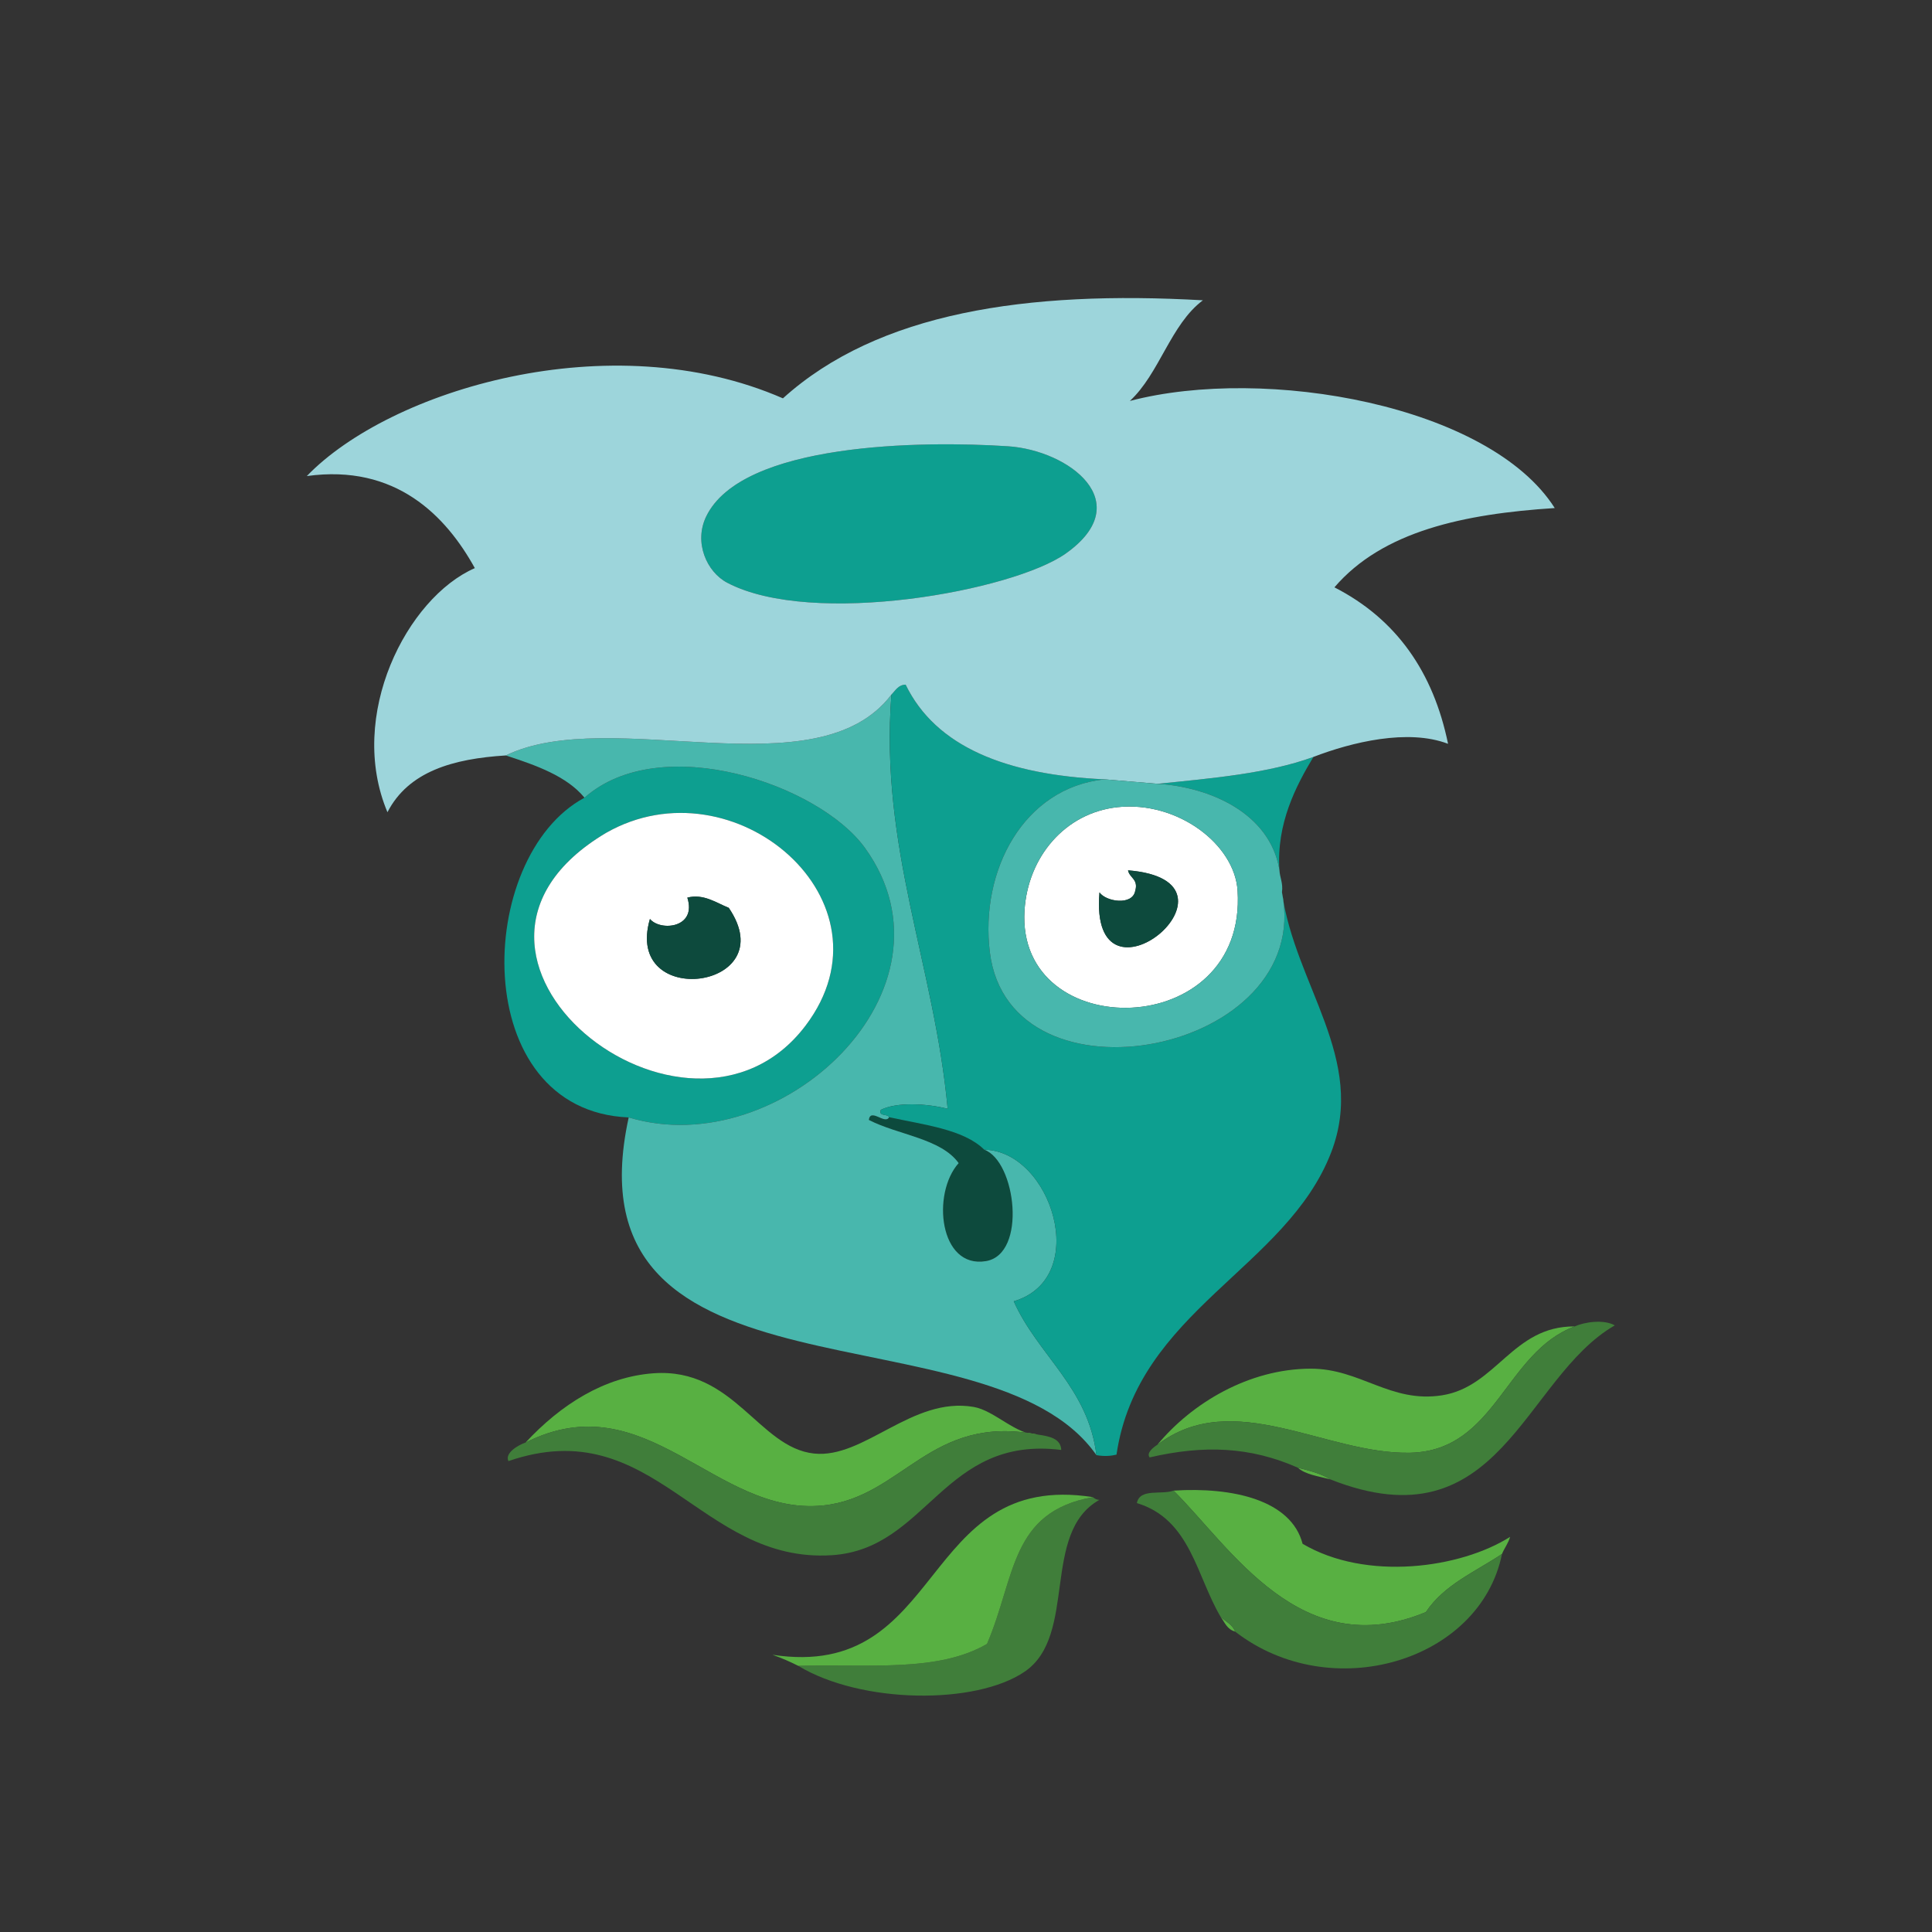
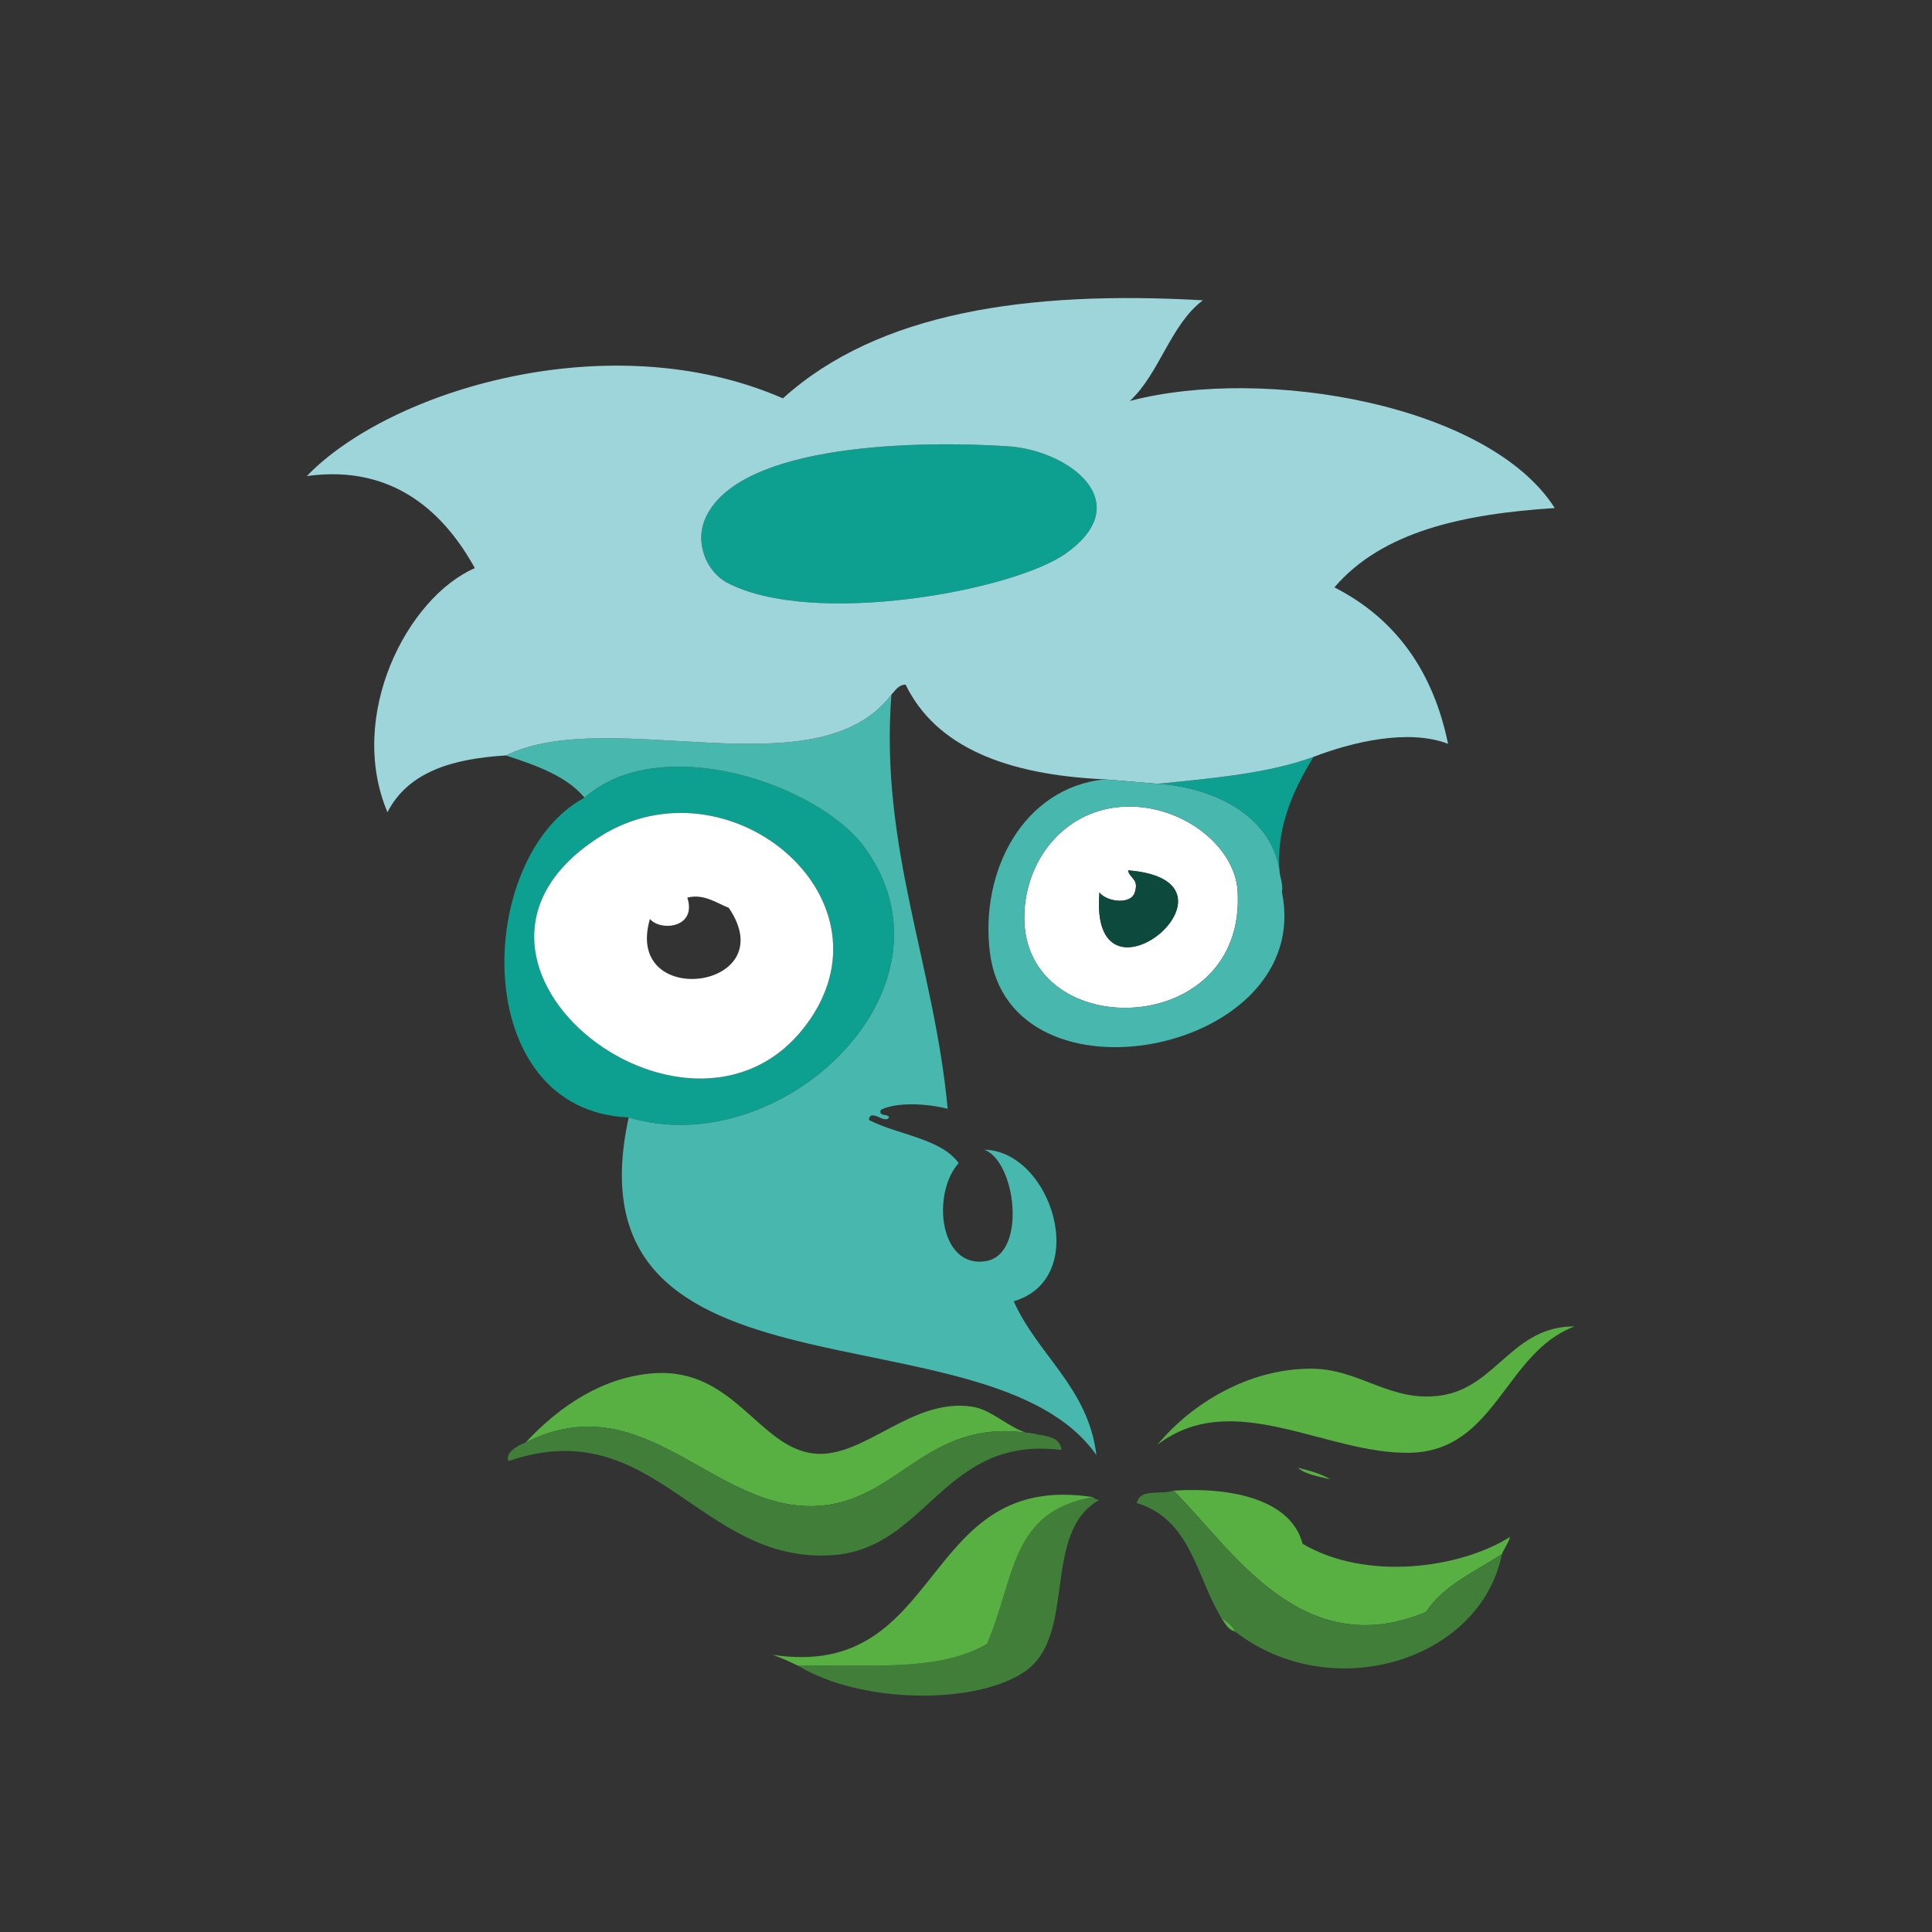
<svg xmlns="http://www.w3.org/2000/svg" width="171px" height="171px" viewBox="0 0 171 171" version="1.1">
  <rect x="0" y="0" width="171" height="171" fill="#333333" stroke="none" />
  <title>horce_oddily</title>
  <desc>Created with Sketch.</desc>
  <defs />
  <g id="Page-1" stroke="none" stroke-width="1" fill="none" fill-rule="evenodd">
    <g id="horce_oddily">
      <g id="Vrstva_6" transform="translate(23, 8)">
        <g id="Group" transform="translate(4, 18)">
          <path d="M62.225,13.499 C67.592,13.854 73.737,18.448 67.332,22.991 C62.674,26.298 44.936,29.55 37.372,25.581 C35.537,24.62 34.396,21.999 35.504,19.712 C38.672,13.173 54.576,12.995 62.225,13.499 Z" id="Shape" fill="#0D9F90" />
          <path d="M89.25,40.995 C87.686,43.591 85.974,46.905 86.24,50.981 C85.385,45.954 80.085,43.663 75.459,43.374 C80.307,42.88 85.224,42.464 89.25,40.995 Z" id="Shape" fill="#0D9F90" />
-           <path d="M28.647,72.903 C14.394,72.321 14.978,49.831 24.734,44.604 C31.466,38.643 45.509,43.416 49.569,49.065 C58.556,61.571 42.084,76.962 28.647,72.903 Z M44.303,64.772 C52.616,53.78 37.948,41.254 26.639,47.719 C8.51,58.499 33.852,78.595 44.303,64.772 Z" id="Shape" fill="#0D9F90" />
+           <path d="M28.647,72.903 C14.394,72.321 14.978,49.831 24.734,44.604 C31.466,38.643 45.509,43.416 49.569,49.065 C58.556,61.571 42.084,76.962 28.647,72.903 Z M44.303,64.772 C52.616,53.78 37.948,41.254 26.639,47.719 C8.51,58.499 33.852,78.595 44.303,64.772 " id="Shape" fill="#0D9F90" />
          <path d="M71.936,45.44 C77.188,44.887 82.273,48.692 82.538,52.835 C83.397,66.245 62.946,66.45 63.679,54.591 C63.97,49.864 67.255,45.933 71.936,45.44 Z M73.476,52.858 C73.221,54.176 70.885,53.809 70.314,52.985 C69.33,64.542 84.501,51.975 72.842,51.032 C72.969,51.712 73.785,51.81 73.476,52.858 Z" id="Shape" fill="#FFFFFF" />
          <path d="M26.639,47.72 C37.948,41.255 52.616,53.781 44.303,64.773 C33.852,78.595 8.51,58.499 26.639,47.72 Z M33.836,53.448 C34.701,56.143 31.459,56.452 30.525,55.337 C28.156,63.439 42.443,61.599 37.502,54.351 C36.399,53.909 35.266,53.079 33.836,53.448 Z" id="Shape" fill="#FFFFFF" />
          <path d="M72.842,51.032 C84.5,51.975 69.329,64.542 70.314,52.985 C70.885,53.809 73.221,54.176 73.476,52.858 C73.785,51.81 72.969,51.712 72.842,51.032 Z" id="Shape" fill="#0D4A3D" />
-           <path d="M37.502,54.351 C42.443,61.599 28.156,63.439 30.525,55.337 C31.459,56.452 34.701,56.144 33.836,53.448 C35.266,53.079 36.399,53.909 37.502,54.351 Z" id="Shape" fill="#0D4A3D" />
-           <path d="M51.693,72.882 C54.826,73.566 58.305,73.958 60.117,75.759 C62.914,76.777 63.923,85.005 60.268,85.62 C56.144,86.315 55.437,79.645 57.849,76.946 C56.283,74.757 52.48,74.458 49.9,73.124 C50.047,72.026 51.352,73.581 51.693,72.882 Z" id="Shape" fill="#0D4A3D" />
          <path d="M105.941,111.538 C103.583,113.12 100.834,114.239 99.204,116.683 C88.154,121.285 81.971,111.003 76.87,105.933 C82.141,105.597 87.287,106.783 88.291,110.64 C93.932,113.97 102.274,112.812 106.66,110.025 C106.49,110.612 106.158,111.009 105.941,111.538 Z" id="Shape" fill="#58B042" />
          <path d="M69.73,106.511 C69.878,106.628 70.031,106.741 70.3,106.755 C65.112,109.679 68.404,118.741 63.698,121.954 C59.359,124.919 49.219,124.811 43.651,121.442 C50.008,121.274 56.02,122.024 60.359,119.504 C62.908,113.546 62.404,107.817 69.73,106.511 Z" id="Shape" fill="#407E3A" />
          <path d="M51.899,35.476 C50.852,48.997 55.701,59.433 56.877,72.138 C55.022,71.667 52.374,71.525 50.961,72.23 C50.732,72.845 51.576,72.558 51.693,72.882 C51.351,73.581 50.047,72.027 49.9,73.124 C52.48,74.458 56.283,74.757 57.849,76.946 C55.437,79.645 56.144,86.315 60.268,85.62 C63.922,85.005 62.914,76.776 60.117,75.759 C66.046,75.851 69.636,87.122 62.725,89.177 C64.869,93.968 69.318,96.81 70.044,102.794 C60.562,89.187 22.825,99.431 28.647,72.903 C42.084,76.962 58.555,61.571 49.569,49.065 C45.509,43.417 31.466,38.643 24.734,44.604 C23.177,42.711 20.51,41.752 17.763,40.864 C27.068,36.349 45.29,44.179 51.899,35.476 Z" id="Shape" fill="#48B7AD" />
          <path d="M75.441,101.872 C78.48,98.198 83.527,95.153 89.008,95.14 C93.394,95.128 96.064,98.21 100.626,97.499 C105.452,96.747 106.874,91.36 112.368,91.401 C106.202,93.696 105.417,102.399 97.833,102.581 C90.385,102.763 82.158,96.747 75.441,101.872 Z" id="Shape" fill="#58B042" />
          <path d="M87.875,103.907 C88.927,104.169 89.961,104.444 90.742,104.938 C89.703,104.663 88.523,104.509 87.875,103.907 Z" id="Shape" fill="#58B042" />
          <path d="M64.881,100.979 C55.325,99.088 52.911,106.53 45.836,107.249 C36.313,108.216 30.238,96.28 19.52,101.677 C22.649,98.308 26.513,95.849 30.872,95.546 C37.964,95.054 40.152,102.126 45.044,102.651 C49.499,103.13 53.722,97.585 59.179,98.526 C61.058,98.853 62.933,101.03 64.881,100.979 Z" id="Shape" fill="#58B042" />
          <path d="M81.047,117.118 C81.502,117.52 82.1,117.802 82.317,118.407 C81.607,118.216 81.403,117.604 81.047,117.118 Z" id="Shape" fill="#58B042" />
          <path d="M43.652,121.442 C42.933,121.081 42.179,120.747 41.371,120.463 C56.736,122.815 54.317,104.1 69.73,106.51 C62.404,107.817 62.908,113.545 60.36,119.504 C56.021,122.024 50.01,121.274 43.652,121.442 Z" id="Shape" fill="#58B042" />
-           <path d="M51.899,35.476 C52.257,35.113 52.502,34.611 53.155,34.597 C55.825,40.093 62.051,42.585 70.764,42.978 C63.585,43.726 59.724,51.06 60.609,58.273 C62.359,72.539 89.375,67.25 86.465,52.972 C87.595,61.189 93.994,67.74 90.823,75.992 C86.867,86.281 73.688,90.017 71.82,102.75 C71.319,102.871 70.751,102.916 70.044,102.795 C69.317,96.811 64.868,93.969 62.725,89.178 C69.635,87.123 66.045,75.852 60.117,75.76 C58.305,73.959 54.826,73.567 51.693,72.883 C51.576,72.559 50.732,72.846 50.961,72.231 C52.374,71.526 55.022,71.668 56.877,72.139 C55.701,59.433 50.853,48.997 51.899,35.476 Z" id="Shape" fill="#0D9F90" />
          <path d="M17.764,40.864 C13.104,41.153 9.15,42.278 7.293,45.889 C3.686,37.332 9.02,26.909 15.027,24.284 C12.486,19.684 8.047,15.042 0.156,16.136 C7.505,8.521 26.999,2.589 42.297,9.257 C50.71,1.653 63.887,-0.309 79.468,0.579 C76.61,2.714 75.625,7.067 73.004,9.487 C85.024,6.337 104.828,9.864 110.609,18.967 C102.573,19.485 95.38,21.006 91.109,25.985 C96.599,28.796 99.863,33.489 101.166,39.835 C97.623,38.474 92.631,39.692 89.25,40.995 C85.224,42.464 80.307,42.88 75.459,43.374 C73.895,43.243 72.329,43.11 70.765,42.978 C62.051,42.585 55.826,40.093 53.156,34.597 C52.503,34.611 52.259,35.113 51.9,35.476 C45.29,44.179 27.068,36.349 17.764,40.864 Z M35.504,19.712 C34.397,21.999 35.537,24.62 37.372,25.581 C44.935,29.55 62.674,26.298 67.332,22.991 C73.736,18.448 67.592,13.854 62.225,13.499 C54.576,12.995 38.672,13.173 35.504,19.712 Z" id="Shape" fill="#9DD5DB" />
          <path d="M86.24,50.981 C86.27,51.682 86.579,52.147 86.466,52.971 C89.375,67.248 62.36,72.537 60.61,58.272 C59.725,51.059 63.587,43.725 70.765,42.977 C72.329,43.11 73.895,43.243 75.459,43.373 C80.085,43.663 85.385,45.954 86.24,50.981 Z M63.678,54.591 C62.946,66.45 83.397,66.245 82.537,52.835 C82.272,48.692 77.187,44.888 71.935,45.44 C67.255,45.933 63.97,49.864 63.678,54.591 Z" id="Shape" fill="#48B7AD" />
-           <path d="M87.875,103.907 C83.65,102.034 79.531,101.887 74.754,102.995 C74.441,102.599 75.075,102.11 75.442,101.872 C82.159,96.747 90.385,102.763 97.835,102.581 C105.419,102.399 106.204,93.696 112.37,91.401 C113.19,91.03 114.903,90.739 115.924,91.307 C107.795,95.996 105.8,110.903 90.743,104.938 C89.961,104.444 88.927,104.169 87.875,103.907 Z" id="Shape" fill="#407E3A" />
          <path d="M64.881,100.979 C65.926,101.125 66.889,101.34 66.932,102.334 C56.465,101.029 55.116,111.096 46.647,111.648 C34.913,112.418 30.917,98.88 18.002,103.32 C17.652,102.611 18.858,101.904 19.52,101.675 C30.239,96.279 36.313,108.214 45.836,107.247 C52.911,106.53 55.325,99.089 64.881,100.979 Z" id="Shape" fill="#407E3A" />
          <path d="M105.941,111.538 C104.012,121.065 90.808,124.989 82.316,118.407 C82.099,117.802 81.502,117.52 81.046,117.118 C78.887,113.491 78.376,108.473 73.624,107.036 C73.885,105.696 75.814,106.331 76.869,105.932 C81.97,111.002 88.153,121.284 99.203,116.682 C100.834,114.239 103.583,113.12 105.941,111.538 Z" id="Shape" fill="#407E3A" />
        </g>
      </g>
    </g>
  </g>
</svg>